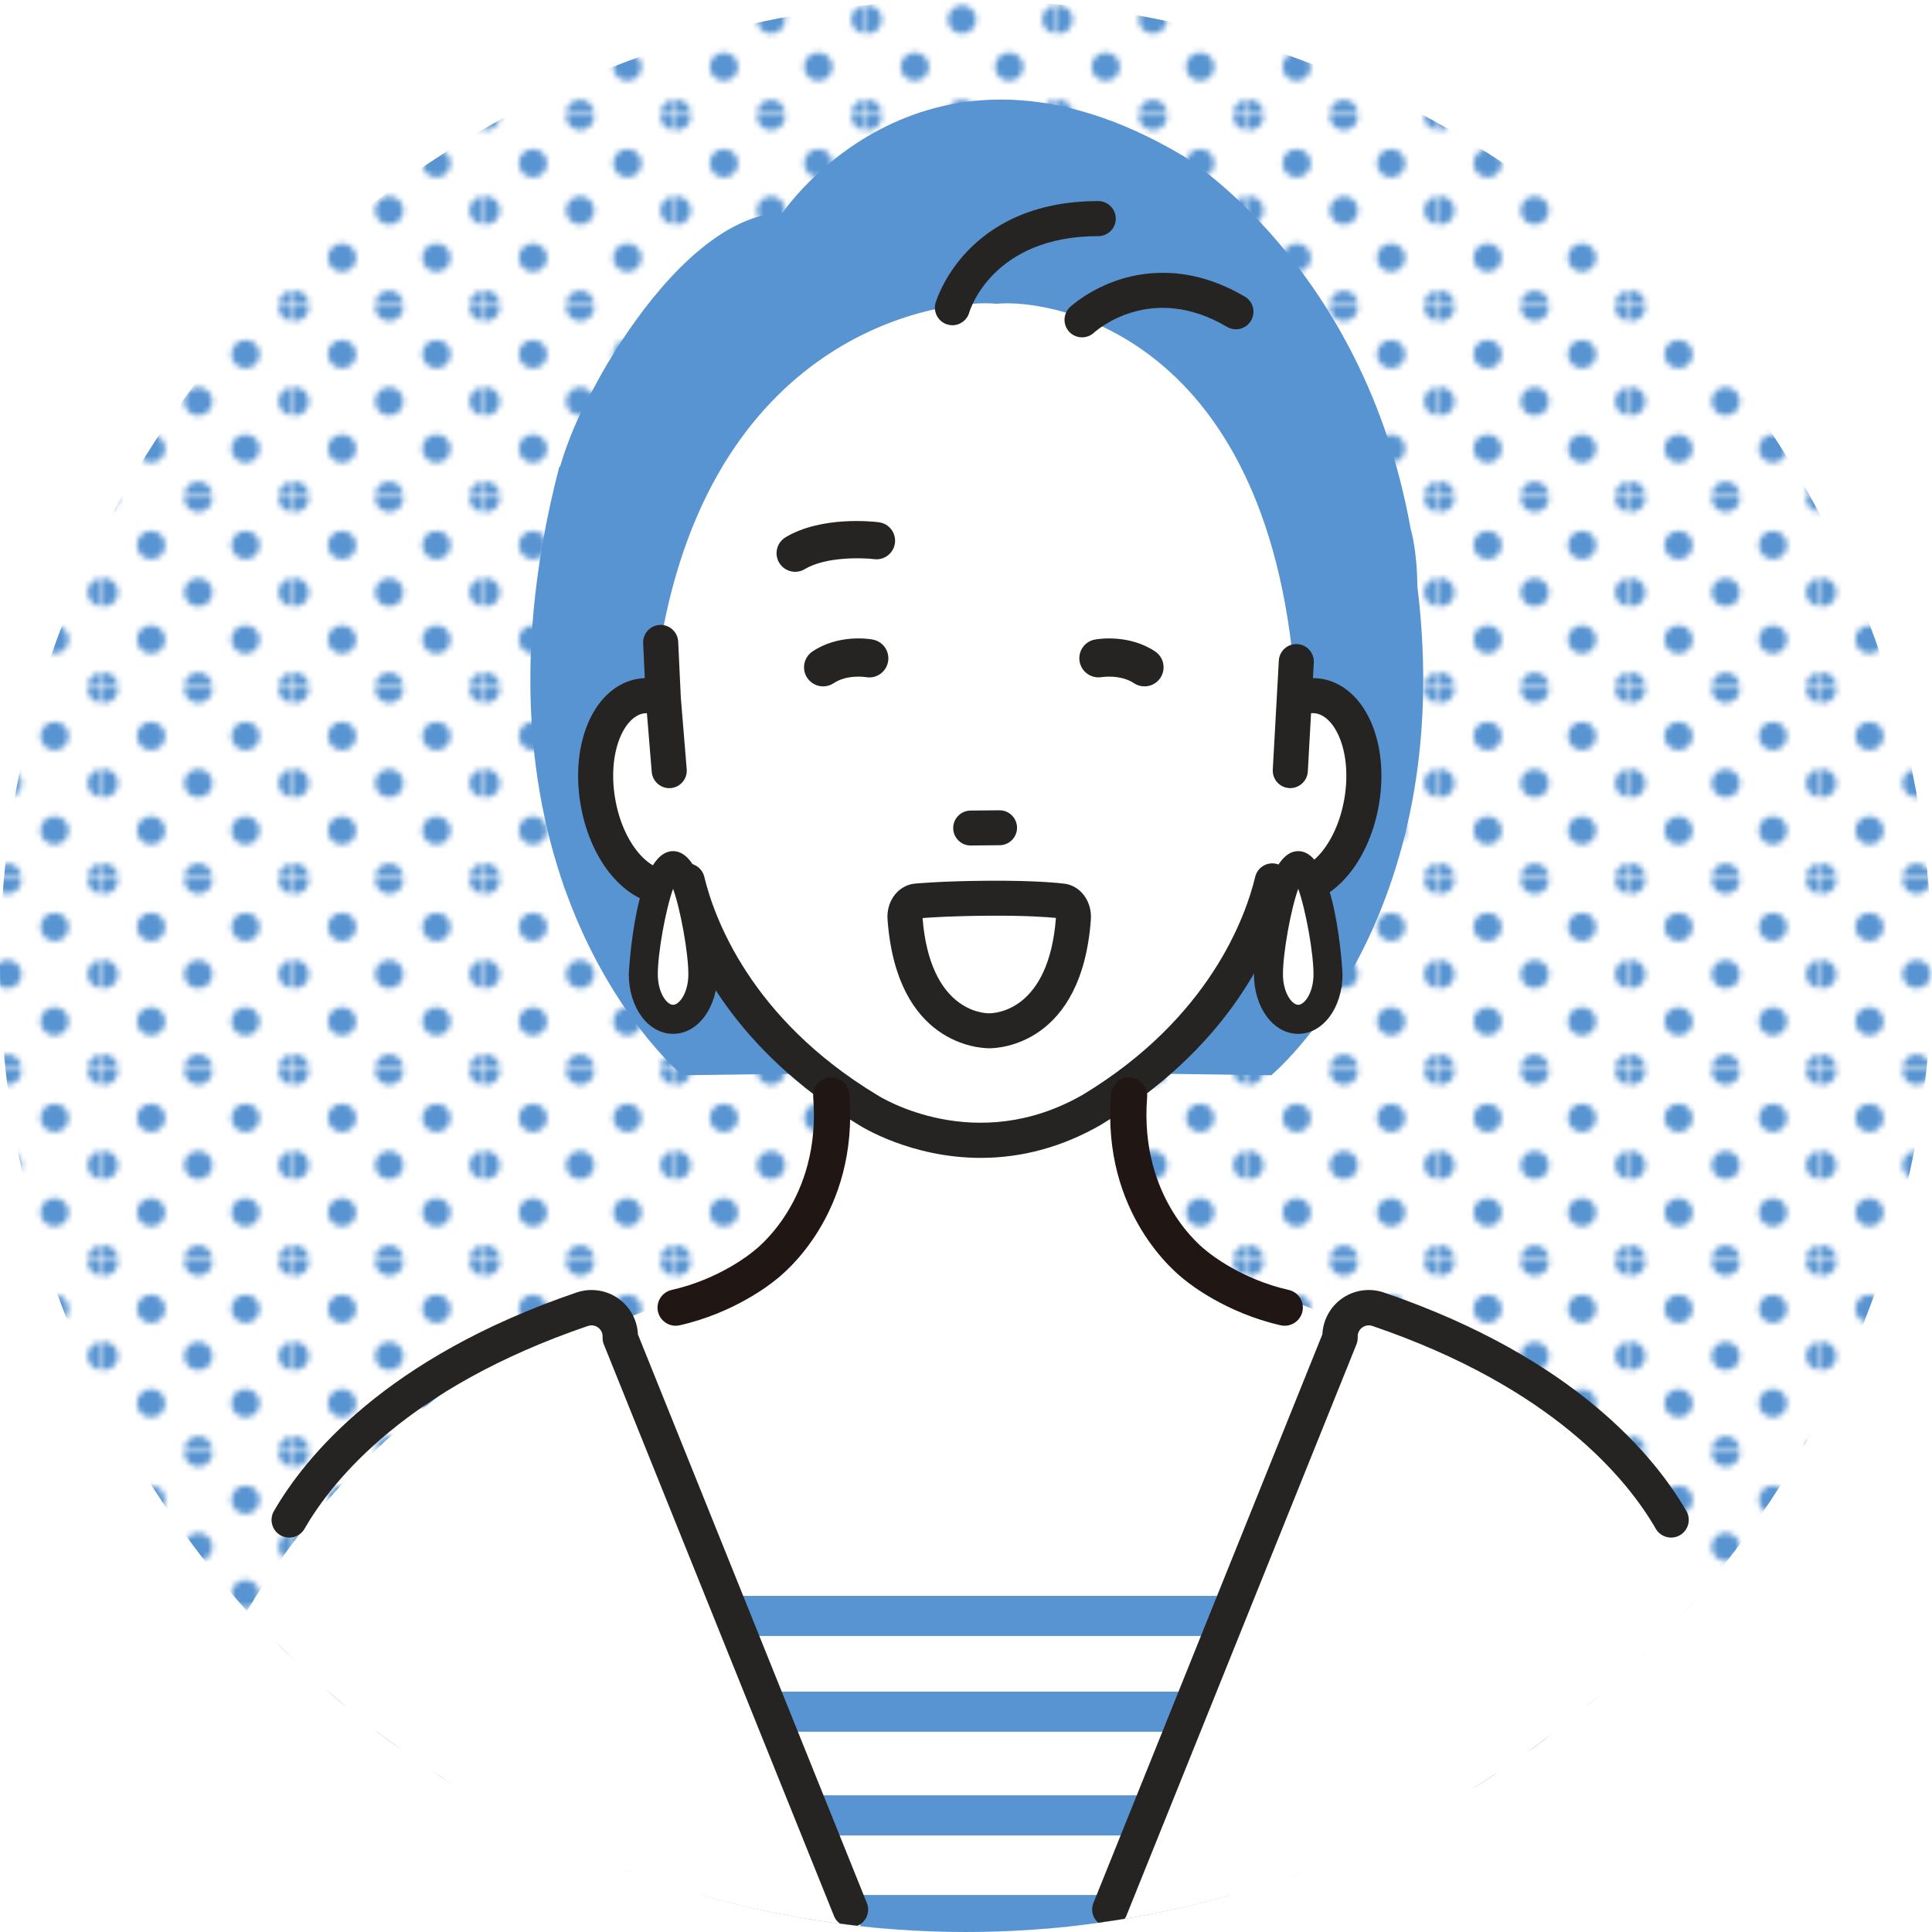
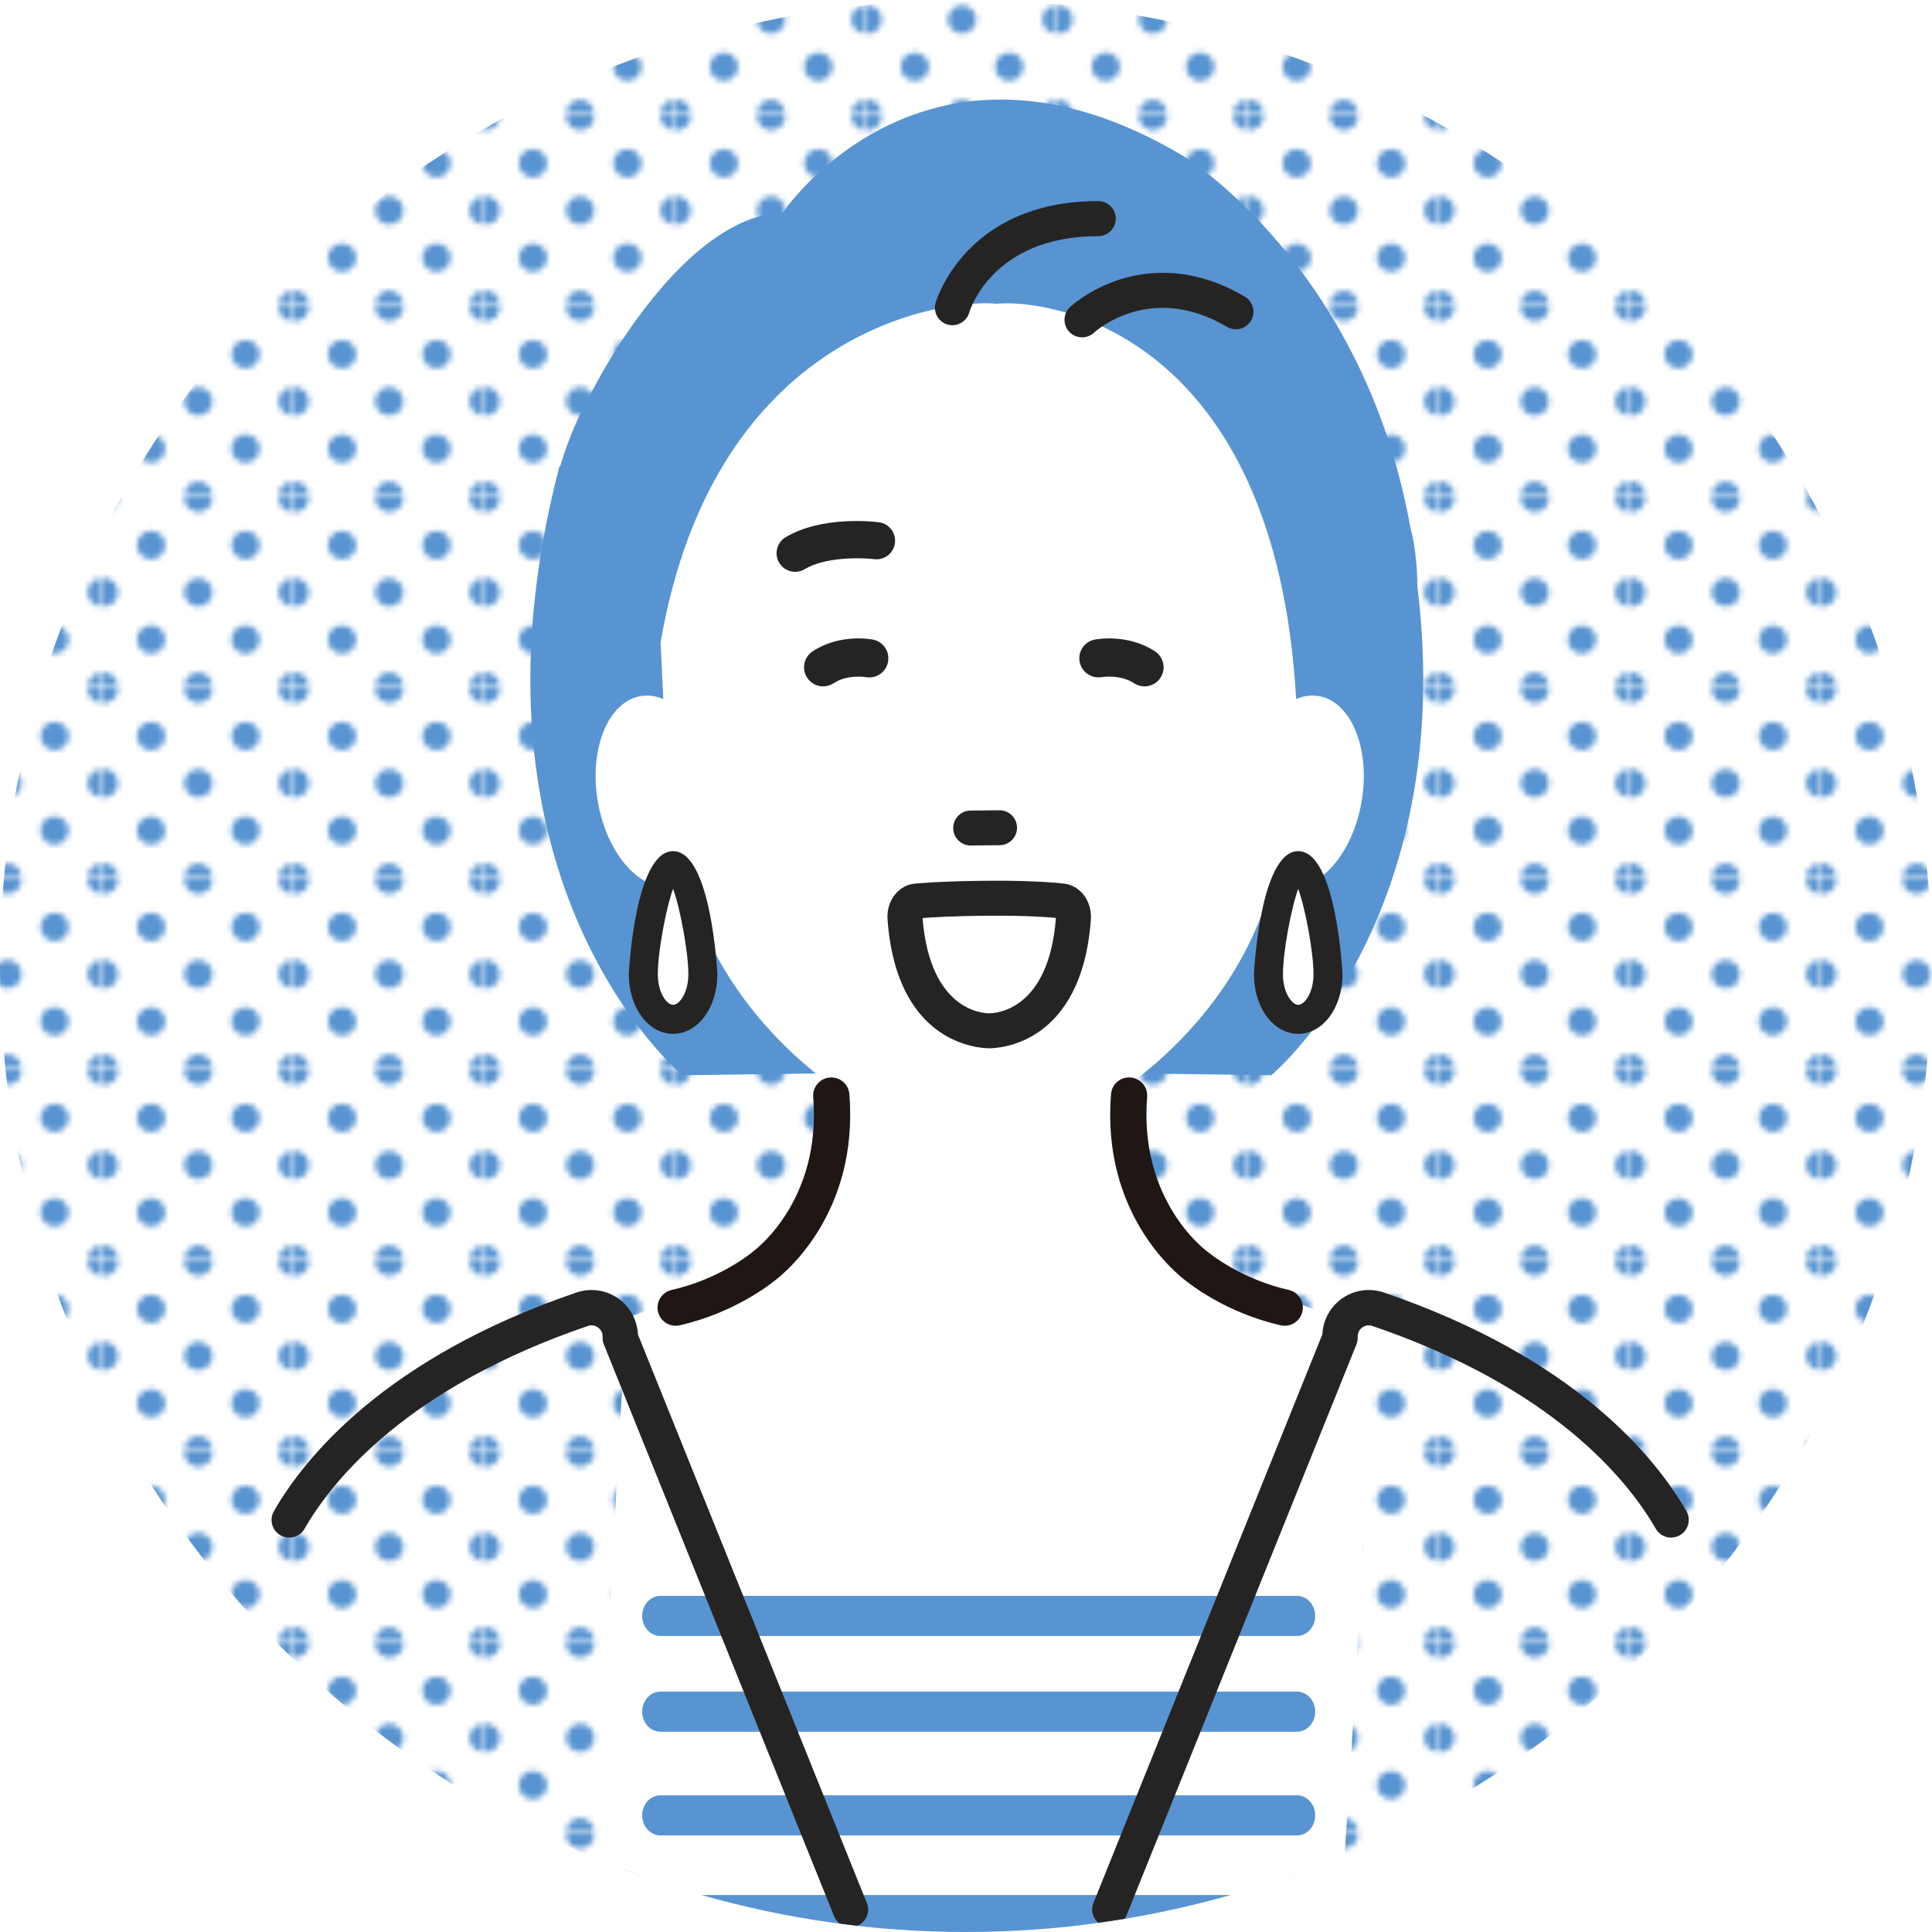
<svg xmlns="http://www.w3.org/2000/svg" id="uuid-5a70f79c-5621-4fa0-a33b-c24407be7eed" width="75" height="75" viewBox="0 0 75 75">
  <defs>
    <pattern id="uuid-23f52ca6-a886-411e-8f34-4ffd5d45b210" x="0" y="0" width="33.624" height="33.623" patternTransform="translate(-4902.693 -6933.102) scale(.218)" patternUnits="userSpaceOnUse" viewBox="0 0 33.624 33.623">
      <rect width="33.624" height="33.623" style="fill:none; stroke-width:0px;" />
      <path d="m33.624,36.145c1.39,0,2.52-1.129,2.52-2.522s-1.13-2.522-2.52-2.522-2.523,1.129-2.523,2.522,1.129,2.522,2.523,2.522Z" style="fill:#5894d1; stroke-width:0px;" />
      <path d="m16.812,36.145c1.392,0,2.522-1.129,2.522-2.522s-1.13-2.522-2.522-2.522-2.522,1.129-2.522,2.522,1.129,2.522,2.522,2.522Z" style="fill:#5894d1; stroke-width:0px;" />
      <path d="m0,36.145c1.391,0,2.522-1.129,2.522-2.522s-1.131-2.522-2.522-2.522-2.522,1.129-2.522,2.522,1.129,2.522,2.522,2.522Z" style="fill:#5894d1; stroke-width:0px;" />
      <path d="m33.624,19.333c1.39,0,2.52-1.129,2.52-2.522s-1.13-2.522-2.52-2.522-2.523,1.129-2.523,2.522,1.129,2.522,2.523,2.522Z" style="fill:#5894d1; stroke-width:0px;" />
      <path d="m16.812,19.333c1.392,0,2.522-1.129,2.522-2.522s-1.13-2.522-2.522-2.522-2.522,1.129-2.522,2.522,1.129,2.522,2.522,2.522Z" style="fill:#5894d1; stroke-width:0px;" />
      <path d="m0,19.333c1.391,0,2.522-1.129,2.522-2.522s-1.131-2.522-2.522-2.522-2.522,1.129-2.522,2.522,1.129,2.522,2.522,2.522Z" style="fill:#5894d1; stroke-width:0px;" />
      <path d="m33.624,2.522c1.39,0,2.52-1.129,2.52-2.522s-1.13-2.522-2.52-2.522-2.523,1.129-2.523,2.522,1.129,2.522,2.523,2.522Z" style="fill:#5894d1; stroke-width:0px;" />
      <path d="m16.812,2.522c1.392,0,2.522-1.129,2.522-2.522s-1.13-2.522-2.522-2.522-2.522,1.129-2.522,2.522,1.129,2.522,2.522,2.522Z" style="fill:#5894d1; stroke-width:0px;" />
      <path d="m0,2.522c1.391,0,2.522-1.129,2.522-2.522S1.391-2.522,0-2.522-2.522-1.393-2.522,0-1.393,2.522,0,2.522Z" style="fill:#5894d1; stroke-width:0px;" />
      <path d="m-16.812,2.522c1.393,0,2.523-1.129,2.523-2.522s-1.13-2.522-2.523-2.522-2.521,1.129-2.521,2.522,1.129,2.522,2.521,2.522Z" style="fill:#5894d1; stroke-width:0px;" />
      <path d="m-16.812,0" style="fill:#5894d1; stroke-width:0px;" />
      <path d="m8.406,27.738c1.392,0,2.522-1.128,2.522-2.521s-1.13-2.522-2.522-2.522-2.522,1.129-2.522,2.522,1.129,2.521,2.522,2.521Z" style="fill:#5894d1; stroke-width:0px;" />
      <path d="m25.217,27.738c1.391,0,2.522-1.128,2.522-2.521s-1.131-2.522-2.522-2.522-2.522,1.129-2.522,2.522,1.128,2.521,2.522,2.521Z" style="fill:#5894d1; stroke-width:0px;" />
      <path d="m8.406,10.928c1.392,0,2.522-1.129,2.522-2.522s-1.13-2.522-2.522-2.522-2.522,1.129-2.522,2.522,1.129,2.522,2.522,2.522Z" style="fill:#5894d1; stroke-width:0px;" />
      <path d="m25.217,10.928c1.391,0,2.522-1.129,2.522-2.522s-1.131-2.522-2.522-2.522-2.522,1.129-2.522,2.522,1.128,2.522,2.522,2.522Z" style="fill:#5894d1; stroke-width:0px;" />
      <path d="m-8.406,10.928c1.392,0,2.522-1.129,2.522-2.522s-1.13-2.522-2.522-2.522-2.522,1.129-2.522,2.522,1.129,2.522,2.522,2.522Z" style="fill:#5894d1; stroke-width:0px;" />
      <path d="m-8.406,8.406" style="fill:#5894d1; stroke-width:0px;" />
    </pattern>
  </defs>
  <g id="uuid-6109e5ec-6be4-4c42-b966-ba5e1398a268">
    <circle cx="37.5" cy="37.5" r="37.5" style="fill:url(#uuid-23f52ca6-a886-411e-8f34-4ffd5d45b210); stroke-width:0px;" />
    <path d="m45.239,47.798c-.891-.921-1.411-2.187-1.465-3.521l-.111-2.721,1.722-4.87h-14.401l1.722,4.87-.111,2.721c-.054,1.334-.574,2.6-1.465,3.521-.331.342-.692.666-1.067.971-.671.544-5.734,2.396-5.734,2.396,0,0-.695,10.036-.992,21.059,4.371,1.785,9.151,2.776,14.164,2.776,5.216,0,10.182-1.067,14.695-2.991.752-10.695,1.033-20.307,1.033-20.307,0,0-6.251-2.389-6.922-2.933-.375-.304-.736-.629-1.067-.971Z" style="fill:#fff; stroke-width:0px;" />
    <path d="m25.637,67.226h24.712c.39,0,.707-.349.707-.779s-.317-.779-.707-.779h-24.712c-.39,0-.707.349-.707.779s.317.779.707.779Z" style="fill:#5894d1; stroke-width:0px;" />
    <path d="m25.637,71.251h24.712c.39,0,.707-.349.707-.779s-.317-.779-.707-.779h-24.712c-.39,0-.707.349-.707.779s.317.779.707.779Z" style="fill:#5894d1; stroke-width:0px;" />
    <path d="m50.349,61.951h-24.712c-.39,0-.707.349-.707.779s.317.779.707.779h24.712c.39,0,.707-.349.707-.779s-.317-.779-.707-.779Z" style="fill:#5894d1; stroke-width:0px;" />
    <path d="m27.225,73.563c3.267.929,6.711,1.437,10.275,1.437s7.009-.508,10.275-1.437h-20.551Z" style="fill:#5894d1; stroke-width:0px;" />
    <path d="m55.021,22.759c-.005-1.407-.263-2.246-.263-2.246-1.827-10.219-8.833-14.464-8.833-14.464-10.052-5.974-15.535,2.201-15.535,2.201-2.588.103-4.916,2.959-6.218,4.926-.69,1.042-1.092,1.835-1.092,1.835-.606,1.052-1.043,2.092-1.342,3.115l-.021-.026c-4.226,16.182,4.771,23.64,4.771,23.64l10.769-.141h1.325l10.769.141s7.26-6.022,5.671-18.98Z" style="fill:#5894d1; stroke-width:0px;" />
    <path d="m52.859,31.106c-.345,2.041-1.65,3.523-2.916,3.311-.2-.034-.384-.112-.556-.221-.443,1.846-2.028,5.877-7.018,8.894-4.592,2.635-8.674,0-8.674,0-4.99-3.017-6.575-7.048-7.018-8.894-.172.109-.357.186-.557.221-1.266.213-2.571-1.27-2.915-3.311-.344-2.041.404-3.87,1.669-4.084.294-.049.589-.004.875.115l-.105-2.2c2.094-12.15,11.011-13.349,13.047-13.145,2.036-.204,10.818,1.104,11.625,15.344.285-.119.58-.164.874-.115,1.265.214,2.013,2.043,1.669,4.084Z" style="fill:#fff; stroke-width:0px;" />
-     <path d="m51.302,26.351h0c-.107-.018-.219-.027-.333-.028l.033-.601c.01-.182-.051-.356-.172-.492-.121-.136-.288-.216-.469-.226-.179-.011-.355.049-.49.17-.137.122-.217.289-.227.472l-.235,4.23c-.01.182.051.356.172.492.121.135.288.216.47.226.37.02.697-.269.718-.642l.126-2.266c.064-.005.125-.003.184.007.766.129,1.411,1.516,1.111,3.299-.301,1.782-1.366,2.879-2.13,2.753-.101-.017-.202-.058-.307-.125-.185-.117-.417-.138-.62-.055-.203.083-.354.259-.406.472-.373,1.553-1.771,5.486-6.695,8.462-4.159,2.387-7.827.107-7.983.008-4.937-2.984-6.336-6.918-6.708-8.47-.051-.213-.203-.39-.406-.472-.203-.083-.435-.062-.62.056-.105.067-.205.107-.305.124-.765.131-1.83-.969-2.131-2.752-.3-1.783.343-3.17,1.109-3.299.038-.006.08-.008.125-.008l.188,2.285c.031.369.363.654.735.623.181-.015.346-.099.463-.238.118-.139.174-.315.159-.496l-.227-2.761-.104-2.192c-.018-.375-.341-.665-.712-.648-.375.018-.666.337-.648.712l.064,1.353c-.09.004-.18.013-.268.027-1.661.281-2.639,2.42-2.227,4.869.412,2.438,2.023,4.133,3.679,3.872.59,1.979,2.292,5.657,7.113,8.571.081.052,2.024,1.286,4.742,1.286,1.613,0,3.178-.429,4.654-1.276,4.834-2.922,6.539-6.602,7.13-8.581,1.653.262,3.267-1.433,3.679-3.873.412-2.449-.567-4.588-2.229-4.869Z" style="fill:#262423; stroke-width:0px;" />
    <path d="m27.285,37.818c0,.968-.518,1.753-1.156,1.753s-1.156-.785-1.156-1.753.518-4.214,1.156-4.214,1.156,3.246,1.156,4.214Z" style="fill:#fff; stroke-width:0px;" />
    <path d="m26.129,40.134c-.964,0-1.719-1.017-1.719-2.316,0-.048.237-4.777,1.719-4.777s1.719,4.729,1.719,4.777c0,1.298-.755,2.316-1.719,2.316Zm0-5.63c-.29.802-.593,2.487-.593,3.314,0,.726.351,1.189.593,1.189s.593-.463.593-1.189c0-.827-.303-2.511-.593-3.314Z" style="fill:#262423; stroke-width:0px;" />
    <path d="m51.553,37.818c0,.968-.518,1.753-1.156,1.753s-1.156-.785-1.156-1.753.518-4.214,1.156-4.214,1.156,3.246,1.156,4.214Z" style="fill:#fff; stroke-width:0px;" />
    <path d="m50.397,40.134c-.964,0-1.719-1.017-1.719-2.316,0-.048.236-4.777,1.719-4.777s1.719,4.729,1.719,4.777c0,1.298-.755,2.316-1.719,2.316Zm0-5.63c-.29.802-.593,2.487-.593,3.314,0,.726.351,1.189.593,1.189s.593-.463.593-1.189c0-.827-.303-2.511-.593-3.314Z" style="fill:#262423; stroke-width:0px;" />
    <path d="m42.632,9.167c-4.136,0-4.995,2.927-5.003,2.957-.081.296-.351.502-.656.502-.06,0-.121-.008-.179-.024-.362-.099-.576-.474-.478-.836.011-.039,1.131-3.96,6.317-3.96.375,0,.681.305.681.681s-.306.681-.681.681Zm5.692,2.349c-2.003-1.183-3.735-1.018-4.835-.672-1.192.375-1.921,1.048-1.951,1.076-.272.255-.286.685-.032.959.128.138.31.217.499.217.172,0,.336-.064.462-.18.089-.081,2.21-1.974,5.165-.228.157.092.34.119.516.073.176-.045.324-.156.417-.313.191-.323.084-.741-.239-.932Z" style="fill:#262423; stroke-width:0px;" />
-     <path d="m42.822,74.617l9.199-22.683c-.036-.789.73-1.364,1.478-1.109,7.133,2.432,10.16,6.073,11.374,8.179.583,1.011.747,1.669.747,1.669,0,0,.138.443.367,1.202-5.788,6.757-13.932,11.431-23.164,12.743Zm-20.904-23.396c-6.859,3.249-10.723,8.617-12.329,11.316,6.01,6.696,14.393,11.215,23.827,12.237l-9.263-22.841c.036-.789-1.522-1.05-2.235-.712Z" style="fill:#fff; stroke-width:0px;" />
    <path d="m50.559,50.917c-.072.318-.36.548-.685.548-.052,0-.105-.006-.156-.017-2.126-.48-3.548-1.616-3.702-1.743-.335-.251-3.259-2.583-2.887-7.232.031-.387.368-.677.758-.645.187.015.357.102.479.245.122.143.181.325.166.512-.32,4,2.222,5.915,2.33,5.995.014.01.029.022.042.033.051.042,1.272,1.044,3.124,1.462.378.085.617.463.531.841Zm-17.587-8.443c-.031-.387-.368-.677-.758-.645-.187.015-.357.102-.479.245-.122.143-.181.325-.166.512.32,4-2.222,5.915-2.33,5.995-.014.01-.029.022-.042.033-.051.042-1.272,1.044-3.124,1.462-.378.085-.617.463-.531.841.072.318.36.548.685.548.052,0,.105-.006.156-.017,2.126-.48,3.548-1.616,3.702-1.743.335-.251,3.259-2.583,2.887-7.232Z" style="fill:#201715; stroke-width:0px;" />
    <path d="m64.277,59.346c-1.103-1.915-3.999-5.485-11-7.872-.196-.067-.344.021-.399.062-.055.041-.182.159-.172.367.004.099-.012.197-.05.289l-8.938,22.198c-.015.036-.038.065-.058.097-.341.056-.684.107-1.028.154-.212-.187-.298-.49-.186-.767l8.889-22.077c.025-.536.286-1.035.719-1.359.477-.358,1.1-.456,1.665-.264,7.426,2.532,10.547,6.404,11.747,8.486.189.328.076.748-.252.937-.328.189-.748.076-.937-.252Zm-39.513-7.548c-.025-.536-.286-1.035-.719-1.359-.477-.358-1.1-.456-1.665-.264-7.426,2.532-10.547,6.404-11.747,8.486-.189.328-.076.748.252.937.328.189.748.076.937-.252,1.103-1.915,3.999-5.485,11-7.872.196-.067.344.021.399.062.055.041.182.159.172.367-.005.099.012.197.049.289l8.938,22.198c.047.117.127.209.22.281.229.03.458.062.688.087.34-.148.504-.538.363-.884l-8.889-22.077Z" style="fill:#262423; stroke-width:0px;" />
    <path d="m31.24,22.095c-.116.07-.244.103-.371.103-.245,0-.485-.125-.62-.351-.205-.342-.094-.786.248-.991,1.388-.832,3.394-.611,3.618-.583.396.05.676.411.627.806-.049.396-.412.678-.806.627-.475-.057-1.881-.1-2.696.388Zm6.448,10.727l1.122-.011c.374-.004.675-.311.671-.685-.004-.374-.311-.675-.685-.671l-1.122.011c-.374.004-.675.311-.671.685.004.374.311.675.685.672Zm4.66,2.867c-.352,4.864-3.572,5.005-3.938,5.005-.384,0-3.604-.141-3.956-5.004-.023-.312.056-.622.222-.872.196-.294.497-.482.827-.515.006,0,.984-.101,2.89-.113,1.861-.012,2.774.095,2.938.116h.005c.617.086,1.061.693,1.011,1.383Zm-1.357-.055c-.334-.033-1.166-.096-2.587-.086-1.381.008-2.246.063-2.59.091.285,3.594,2.344,3.697,2.579,3.697.254,0,2.322-.104,2.598-3.702Zm-7.112-10.807c-.132-.025-1.32-.217-2.336.461-.341.227-.433.687-.206,1.027.143.214.378.33.617.33.141,0,.284-.04.41-.124.521-.348,1.228-.239,1.252-.235.401.073.784-.195.858-.596.074-.403-.193-.789-.595-.862Zm10.962.461c-1.016-.677-2.204-.485-2.336-.461-.401.073-.664.455-.594.856.07.401.453.668.855.603.008-.002.725-.116,1.253.235.126.084.269.124.41.124.239,0,.475-.116.617-.33.227-.34.135-.801-.206-1.027Z" style="fill:#262423; stroke-width:0px;" />
  </g>
</svg>